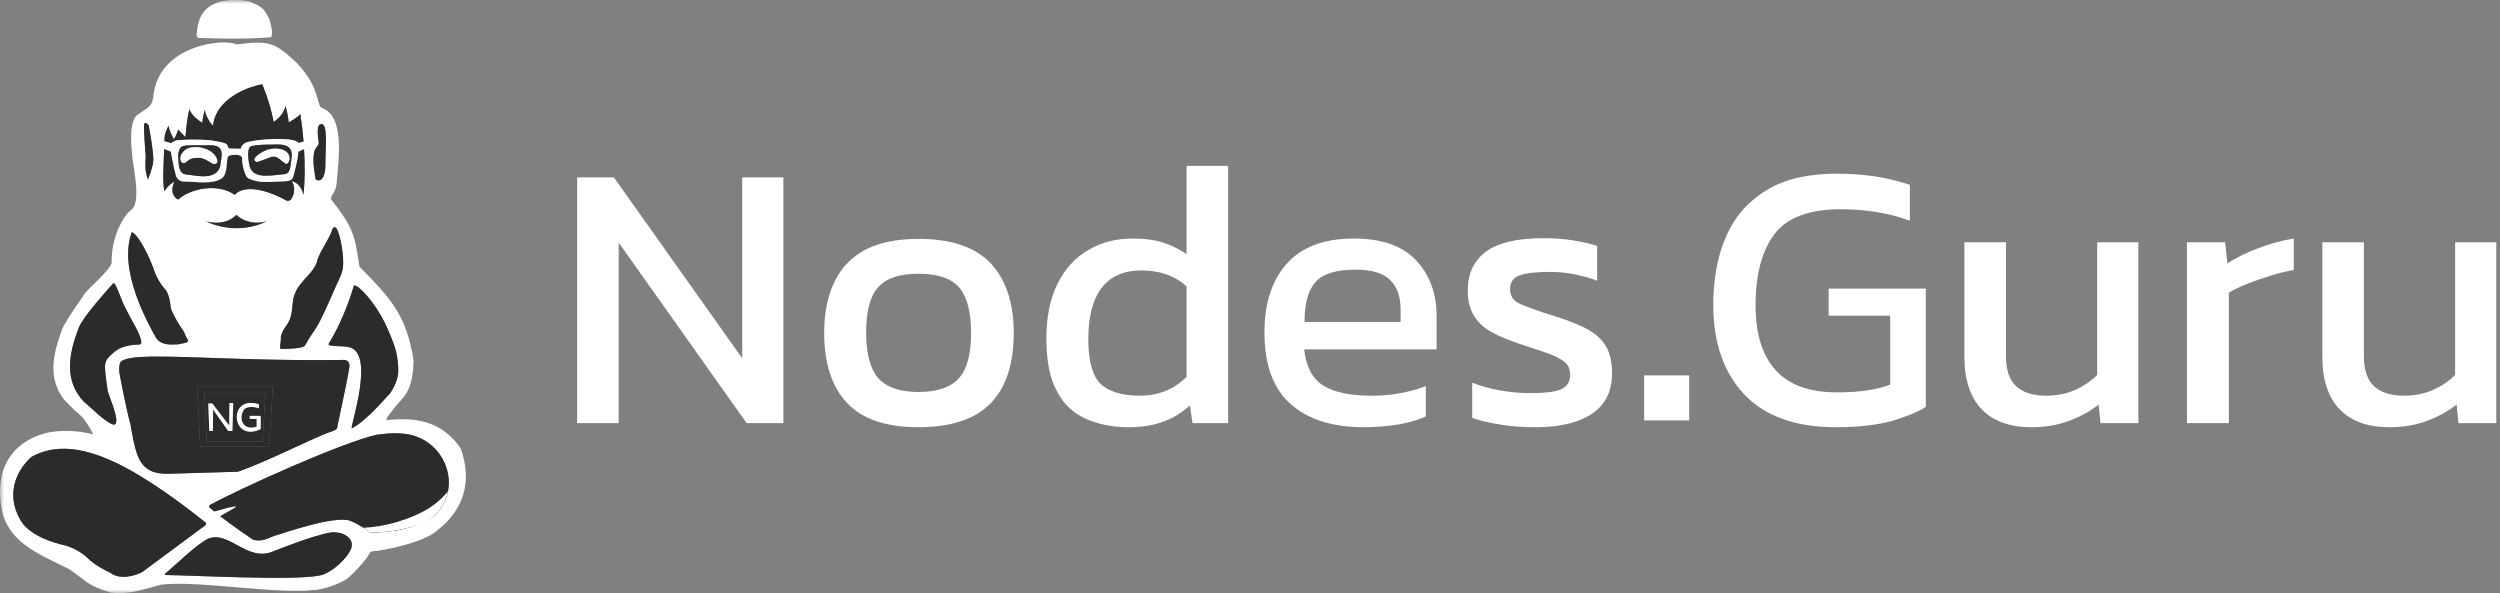
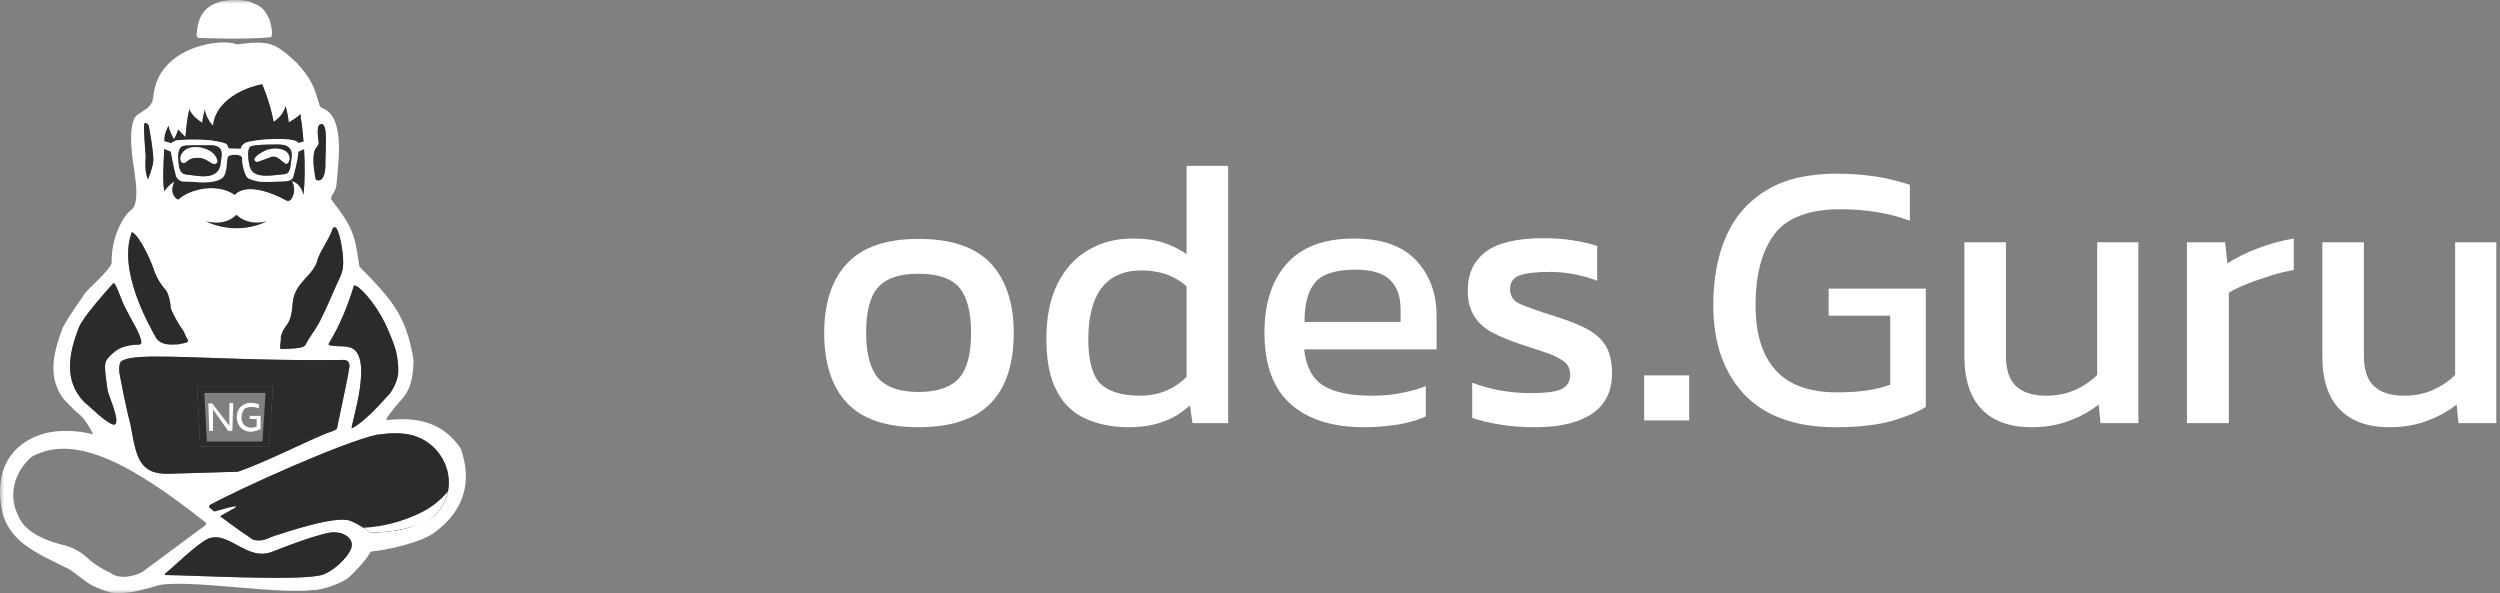
<svg xmlns="http://www.w3.org/2000/svg" width="316" height="75" viewBox="0 0 316 75" fill="none">
  <rect x="0" y="0" width="316" height="75" fill="#808080" stroke="none" />
  <g clip-path="url(#clip0_489_2)">
    <mask id="mask0_489_2" style="mask-type:luminance" maskUnits="userSpaceOnUse" x="0" y="0" width="316" height="75">
      <path d="M316 0H0V74.967H316V0Z" fill="white" />
    </mask>
    <g mask="url(#mask0_489_2)">
      <path d="M58.224 56.656C56.28 53.894 53.567 52.554 48.867 53.11C48.739 52.962 49.119 52.498 49.483 52.021C51.001 49.972 52.139 49.86 52.278 45.592C51.412 39.947 49.485 37.797 45.425 33.699L45.425 33.697C44.845 29.624 44.642 28.811 41.907 25.264L41.907 25.263C41.643 24.706 42.426 24.47 42.537 23.278C42.834 19.982 43.602 14.524 40.55 13.588C39.961 12.715 40.235 10.798 37.487 7.934C34.747 5.347 34.03 5.095 29.898 5.615L29.896 5.614C28.365 4.812 19.973 5.649 19.372 12.239C19.217 13.334 18.968 13.448 17.391 14.504C15.814 15.561 17.006 21.71 17.006 21.71C16.943 21.822 17.759 25.549 16.656 26.485C16.645 26.494 16.634 26.502 16.622 26.509C15.676 27.128 14.021 29.932 14.113 33.259C13.751 34.369 11.128 36.378 10.548 37.359C10.271 37.837 8.933 39.539 7.914 41.459C6.581 44.995 6.132 47.777 7.99 50.374C7.99 50.374 9.203 51.719 10.046 52.393C10.742 52.944 11.476 54.3 11.717 54.767C11.747 54.827 11.692 54.896 11.626 54.878C10.973 54.698 8.541 54.129 5.8 54.735C1.426 55.891 -1.03 59.538 0.415 65.206C1.526 68.338 3.867 69.63 8.74 71.931C11.051 73.531 10.912 73.926 13.931 74.89C15.123 75.1 16.854 74.812 16.854 74.812C16.854 74.812 18.686 74.402 20.368 73.899C24.932 73.34 35.239 75.152 39.589 74.589C40.36 74.663 43.392 73.751 44.222 72.851C44.793 72.32 46.1 71.039 46.755 69.885C46.813 69.781 46.919 69.71 47.037 69.694C48.834 69.548 53.551 68.541 55.169 67.115C58.477 64.594 59.804 61.045 58.224 56.656ZM48.648 40.808C49.88 43.466 50.091 44.483 50.127 44.736C50.209 45.201 50.375 45.93 50.34 47.083C50.238 48.26 49.607 49.304 49.245 49.8C48.892 50.065 46.489 53.084 44.46 54.153C44.239 53.9 47.454 44.745 44.173 43.891C43.245 43.655 41.238 43.873 41.564 43.412C42.07 42.604 43.589 39.993 44.745 36.08C45.341 35.999 47.356 38.209 48.648 40.808ZM16.496 53.669C16.425 53.401 16.249 52.708 16.014 51.668C16.014 51.665 16.013 51.662 16.012 51.658C15.758 50.54 15.437 49.02 15.105 47.192C15.104 47.186 15.103 47.181 15.102 47.175C15.099 47.162 15.096 47.148 15.094 47.134C15.094 47.134 15.094 47.133 15.093 47.132C15.092 47.123 15.086 47.076 15.08 47.001C15.078 46.981 15.076 46.959 15.075 46.935C15.066 46.8 15.061 46.609 15.078 46.41C15.08 46.382 15.083 46.354 15.086 46.326C15.089 46.298 15.093 46.269 15.097 46.241C15.098 46.234 15.099 46.228 15.1 46.222C15.105 46.19 15.111 46.157 15.117 46.126C15.12 46.109 15.124 46.093 15.128 46.078C15.131 46.063 15.134 46.049 15.139 46.036C15.142 46.021 15.146 46.007 15.151 45.993C15.155 45.978 15.16 45.962 15.166 45.946C15.173 45.925 15.181 45.904 15.189 45.883C15.197 45.863 15.206 45.843 15.216 45.824C15.233 45.789 15.252 45.756 15.273 45.725C15.305 45.694 15.342 45.664 15.384 45.636C15.418 45.612 15.454 45.59 15.495 45.569C15.518 45.556 15.542 45.544 15.568 45.532C15.586 45.522 15.606 45.513 15.626 45.505C15.666 45.486 15.708 45.469 15.752 45.453C15.777 45.444 15.802 45.435 15.829 45.427C15.856 45.417 15.885 45.408 15.914 45.399C15.943 45.39 15.972 45.382 16.003 45.374C16.027 45.367 16.052 45.36 16.076 45.354C16.114 45.344 16.151 45.335 16.191 45.327C16.22 45.32 16.25 45.313 16.281 45.307C16.292 45.304 16.302 45.302 16.314 45.3C16.327 45.297 16.34 45.294 16.353 45.292C16.403 45.282 16.455 45.273 16.508 45.264C16.516 45.262 16.524 45.261 16.532 45.26C16.557 45.255 16.582 45.251 16.609 45.247C16.712 45.23 16.821 45.216 16.934 45.203C16.958 45.2 16.982 45.197 17.007 45.194C17.045 45.189 17.085 45.185 17.124 45.181C17.203 45.172 17.284 45.166 17.368 45.158C17.388 45.156 17.409 45.154 17.43 45.153C17.451 45.151 17.473 45.15 17.494 45.148C17.551 45.143 17.609 45.139 17.668 45.135C17.749 45.129 17.831 45.124 17.916 45.119C18.136 45.107 18.369 45.097 18.614 45.09C18.682 45.088 18.752 45.086 18.822 45.084C18.934 45.082 19.048 45.079 19.165 45.078C19.206 45.077 19.247 45.076 19.29 45.076C19.331 45.075 19.373 45.075 19.416 45.075C19.46 45.075 19.504 45.074 19.548 45.074C20.128 45.069 20.762 45.075 21.446 45.087C21.578 45.089 21.713 45.092 21.848 45.095C22.103 45.1 22.365 45.107 22.633 45.114C22.798 45.117 22.965 45.122 23.134 45.127C23.257 45.13 23.381 45.134 23.506 45.138C23.669 45.142 23.835 45.147 24.003 45.153C24.077 45.156 24.15 45.158 24.225 45.16C24.389 45.165 24.555 45.17 24.724 45.175C24.894 45.181 25.067 45.186 25.241 45.193C25.592 45.204 25.951 45.217 26.317 45.228C26.458 45.233 26.599 45.238 26.741 45.243C26.76 45.244 26.78 45.244 26.799 45.245C26.968 45.251 27.137 45.257 27.309 45.263C27.419 45.266 27.531 45.27 27.643 45.274C27.742 45.276 27.841 45.279 27.94 45.283C28.041 45.286 28.142 45.29 28.243 45.293C28.294 45.295 28.345 45.297 28.396 45.298C28.466 45.3 28.536 45.303 28.605 45.305C28.761 45.31 28.918 45.315 29.076 45.321C29.524 45.334 29.982 45.349 30.45 45.362C30.577 45.366 30.704 45.37 30.832 45.374C31.256 45.386 31.688 45.397 32.127 45.409C32.348 45.415 32.571 45.421 32.795 45.426C32.906 45.428 33.018 45.431 33.131 45.434C33.347 45.439 33.566 45.444 33.786 45.447C33.91 45.45 34.032 45.453 34.157 45.455C34.343 45.459 34.531 45.463 34.719 45.466C34.908 45.47 35.097 45.473 35.288 45.476C35.543 45.481 35.799 45.485 36.057 45.488C36.149 45.49 36.241 45.491 36.334 45.492C36.486 45.493 36.638 45.495 36.791 45.498C37.2 45.502 37.615 45.506 38.033 45.509C38.167 45.51 38.302 45.511 38.437 45.512C38.856 45.515 39.279 45.516 39.708 45.517C40.513 45.519 41.333 45.517 42.17 45.509C42.312 45.507 42.453 45.506 42.596 45.505C42.881 45.503 43.167 45.5 43.455 45.496C43.455 45.496 43.478 45.495 43.515 45.498C43.532 45.498 43.552 45.5 43.573 45.504C43.583 45.505 43.593 45.507 43.603 45.509C43.614 45.511 43.626 45.513 43.637 45.516C43.656 45.52 43.676 45.525 43.695 45.531C43.709 45.535 43.723 45.54 43.737 45.546C43.756 45.551 43.776 45.559 43.795 45.569C43.805 45.574 43.816 45.579 43.826 45.585C43.845 45.594 43.863 45.605 43.881 45.616C43.894 45.626 43.907 45.635 43.919 45.645C43.937 45.657 43.954 45.672 43.97 45.689C43.98 45.698 43.99 45.708 43.998 45.718C44.017 45.74 44.036 45.764 44.053 45.79C44.061 45.802 44.069 45.815 44.075 45.827C44.098 45.867 44.117 45.911 44.132 45.96C44.136 45.977 44.141 45.993 44.145 46.011C44.153 46.042 44.16 46.076 44.163 46.111C44.165 46.128 44.167 46.145 44.168 46.162C44.17 46.174 44.17 46.187 44.17 46.2C44.173 46.238 44.173 46.278 44.17 46.32C44.17 46.329 44.17 46.338 44.169 46.347V46.353C44.167 46.378 44.165 46.405 44.161 46.431C44.077 47.143 43.16 51.494 42.723 53.523C42.557 54.294 42.701 54.216 41.972 54.517C39.686 55.26 34.025 58.26 30.067 59.626C30.059 59.625 21.271 59.885 21.271 59.885C21.112 59.888 20.959 59.887 20.812 59.881H20.81C19.893 59.847 19.205 59.648 18.675 59.295C18.672 59.293 18.671 59.291 18.668 59.29C18.221 58.988 17.885 58.584 17.619 58.073C17.617 58.067 17.615 58.061 17.612 58.054C17.235 57.317 17.001 56.372 16.783 55.241C16.688 54.751 16.596 54.225 16.496 53.669ZM26.027 27.962C26.254 28.025 26.478 28.075 26.704 28.107C28.005 28.288 29.092 27.95 29.888 27.158C30.905 28.136 32.448 28.372 33.739 27.964C32.223 28.706 30.452 28.989 28.8 28.773C28.61 28.752 28.428 28.721 28.254 28.689C27.49 28.546 26.715 28.312 26.027 27.962ZM42.042 28.925L42.043 28.924C42.694 27.854 43.275 31.207 43.361 32.546C43.476 34.449 43.072 34.726 42.371 36.369C41.668 38.012 40.439 40.75 39.977 41.403C39.243 42.534 39.159 42.587 38.563 43.65C38.365 44.081 36.152 44.105 35.538 44.103C35.235 44.044 35.56 43.29 35.497 42.596L35.497 42.594C35.95 40.774 36.786 41.481 36.998 38.306C37.226 35.55 39.76 34.9 40.192 32.637C40.654 31.491 41.645 30.151 42.042 28.925ZM39.752 19.097C39.903 18.559 40.319 18.471 40.287 17.984C40.287 17.984 39.898 15.851 40.486 15.711C41.53 15.296 41.112 18.765 41.125 21.083C41.009 23.337 39.936 22.756 39.906 22.671C39.901 22.555 39.388 20.344 39.752 19.097ZM20.754 18.822C20.754 18.816 20.755 18.811 20.755 18.804C20.756 18.792 20.757 18.778 20.757 18.763C20.758 18.742 20.76 18.716 20.761 18.689C20.761 18.686 20.761 18.682 20.762 18.678C20.792 18.441 20.791 18.32 20.791 18.123V18.119C20.791 18.03 20.79 17.942 20.79 17.855C20.791 17.362 20.827 16.859 21.247 15.994C21.262 15.966 21.276 15.937 21.29 15.908C21.29 15.908 21.406 16.573 21.983 17.604C21.983 17.604 22.394 16.926 22.514 16.369C22.514 16.369 23.097 17.004 23.444 17.33C23.444 17.33 23.625 14.739 23.97 13.801C23.971 13.8 23.973 13.8 23.973 13.801C23.98 13.877 24.086 14.587 25.558 15.518L25.56 15.517L25.634 14.997C25.677 14.69 26.093 14.625 26.229 14.904C26.383 15.222 26.607 15.572 26.933 15.898C27.239 12.661 30.941 11.058 33.138 10.656C33.138 10.656 34.089 12.757 34.587 15.408C34.592 15.404 35.832 14.663 36.099 13.387C36.103 13.404 36.46 14.772 36.484 15.474C36.487 15.472 37.702 14.832 37.958 14.397C38.109 15.363 38.26 16.568 38.366 17.89C38.39 18.202 38.413 18.521 38.432 18.844C38.545 20.707 38.557 22.737 38.364 24.631C38.359 24.604 38.098 23.184 36.865 22.877C36.864 22.877 36.862 22.878 36.863 22.88C36.91 22.946 37.574 23.925 36.83 25.136C36.83 25.136 36.619 25.546 36.132 25.317C34.849 24.565 31.201 22.965 29.667 24.632C27.616 23.132 24.122 23.776 22.514 25.226C22.514 25.226 21.261 24.669 22.051 22.94C22.051 22.94 21.297 23.334 20.785 24.169C20.511 23.059 20.679 20.783 20.755 18.825L20.754 18.822ZM18.214 15.794C18.215 15.249 18.758 15.723 18.796 15.861C18.935 16.569 19.42 19.333 19.378 20.269C19.336 21.156 18.706 22.689 18.694 22.691C18.246 21.378 18.392 20.678 18.416 19.771C18.354 18.952 18.164 16.581 18.214 15.794ZM16.668 29.345C17.201 29.476 18.419 31.359 19.371 33.845C19.435 34.055 19.784 35.352 20.937 36.658C20.938 36.659 21.399 37.094 21.59 38.887C21.6 38.992 21.626 39.092 21.668 39.188C21.847 39.592 22.39 40.753 23.116 41.73C23.116 41.73 23.238 41.866 23.408 42.336C23.495 42.558 23.715 42.838 23.776 43.069C23.847 43.375 22.782 43.425 22.606 43.517C21.549 43.574 20.314 43.666 19.7 42.655C18.84 41.096 14.844 34.137 16.668 29.345ZM10.584 50.756C8.092 48.111 8.645 44.759 9.986 41.365C10.476 40.081 13.558 36.643 14.295 35.832C14.586 35.42 15.272 37.969 15.927 39.066C16.74 40.75 17.781 42.19 17.864 43.28C17.875 43.428 17.758 43.552 17.609 43.554C17.031 43.557 15.59 43.637 14.646 44.33C13.013 45.688 13.093 45.606 13.589 49.245C13.591 49.797 15.465 53.645 14.357 53.684C13.272 53.372 11.432 51.439 10.584 50.756ZM17.986 72.3C16.939 72.847 15.115 73.307 13.924 72.385C13.554 72.218 12.023 71.489 11.083 70.548C10.037 69.529 8.691 69.078 8.339 68.965C6.609 68.607 3.487 67.603 2.47 65.534C0.86 62.594 1.861 59.66 3.969 57.753C9.177 54.859 16.09 58.19 25.956 66.019C26.075 66.121 26.07 66.309 25.945 66.403L17.986 72.3ZM44.414 69.251C43.996 70.52 41.903 72.436 40.476 72.727C37.369 73.435 24.348 72.717 20.936 72.683C20.844 72.679 20.805 72.566 20.873 72.505C22.048 71.567 24.728 68.887 26.285 68.098C29.018 66.998 31.28 71.205 34.664 69.638C34.997 69.517 41.209 67.029 42.441 67.292C42.506 67.306 42.572 67.318 42.64 67.321C43.346 67.348 44.783 67.992 44.414 69.251ZM54.859 65.201C53.613 66.168 50.733 67.361 46.866 67.296C46.406 67.092 45.592 66.355 44.302 65.841C42.457 65.104 36.269 67.243 34.664 67.74C33.986 67.95 33.13 68.569 31.965 68.203C31.389 67.817 29.492 66.526 27.823 65.237C27.822 65.237 27.822 65.237 27.82 65.236C27.568 65.041 27.32 64.845 27.084 64.653C27.083 64.653 27.083 64.652 27.082 64.652C27.081 64.651 27.08 64.651 27.08 64.65C26.88 64.488 26.688 64.327 26.506 64.171C26.393 64.073 26.415 63.891 26.548 63.823C30.332 61.746 43.268 55.912 47.629 54.949C48.319 54.909 49.185 54.679 50.685 54.794C56.218 55.065 58.744 61.661 54.859 65.201Z" fill="white" />
      <path d="M44.167 46.161C44.166 46.143 44.164 46.127 44.162 46.11C44.159 46.075 44.153 46.041 44.145 46.01C44.141 45.992 44.136 45.975 44.131 45.959C44.116 45.91 44.097 45.865 44.075 45.826C44.068 45.813 44.06 45.801 44.052 45.789C44.036 45.762 44.017 45.739 43.997 45.717C43.989 45.706 43.98 45.697 43.97 45.688C43.953 45.671 43.936 45.656 43.919 45.644C43.906 45.634 43.893 45.625 43.88 45.615C43.863 45.603 43.844 45.593 43.825 45.584C43.815 45.578 43.805 45.573 43.795 45.568C43.775 45.558 43.755 45.55 43.737 45.544C43.722 45.538 43.708 45.534 43.695 45.53C43.675 45.524 43.655 45.519 43.637 45.515C43.625 45.512 43.613 45.51 43.602 45.508C43.592 45.506 43.583 45.504 43.573 45.503C43.551 45.499 43.532 45.497 43.515 45.496C43.477 45.494 43.454 45.495 43.454 45.495C43.166 45.499 42.88 45.502 42.595 45.504C42.453 45.505 42.311 45.506 42.17 45.508C41.332 45.516 40.512 45.518 39.707 45.516C39.279 45.515 38.855 45.514 38.437 45.511C38.301 45.51 38.166 45.509 38.033 45.508C37.614 45.505 37.2 45.501 36.791 45.496C36.638 45.494 36.485 45.492 36.333 45.49C36.241 45.489 36.148 45.488 36.057 45.486C35.798 45.483 35.542 45.48 35.288 45.475C35.097 45.472 34.907 45.469 34.719 45.465C34.53 45.462 34.342 45.458 34.157 45.454C34.032 45.452 33.909 45.449 33.785 45.446C33.565 45.442 33.347 45.437 33.131 45.432C33.018 45.429 32.906 45.426 32.795 45.425C32.571 45.42 32.348 45.414 32.127 45.408C31.687 45.396 31.255 45.384 30.831 45.373C30.704 45.369 30.576 45.365 30.449 45.361C29.982 45.348 29.524 45.333 29.076 45.319C28.917 45.314 28.76 45.309 28.605 45.304C28.535 45.302 28.465 45.299 28.396 45.297C28.345 45.296 28.293 45.294 28.242 45.292C28.141 45.289 28.04 45.285 27.94 45.282C27.84 45.278 27.741 45.275 27.642 45.272C27.53 45.269 27.419 45.264 27.309 45.262C27.137 45.256 26.967 45.25 26.799 45.244C26.779 45.243 26.76 45.243 26.741 45.242C26.598 45.237 26.457 45.232 26.316 45.227C25.95 45.215 25.591 45.203 25.241 45.192C25.067 45.185 24.894 45.18 24.724 45.174C24.555 45.169 24.389 45.163 24.224 45.158C24.15 45.157 24.076 45.155 24.002 45.152C23.834 45.146 23.668 45.141 23.505 45.137C23.38 45.133 23.257 45.129 23.134 45.126C22.965 45.121 22.798 45.116 22.633 45.112C22.364 45.105 22.102 45.099 21.848 45.094C21.712 45.091 21.577 45.088 21.446 45.086C20.761 45.074 20.127 45.068 19.547 45.073C19.503 45.073 19.459 45.074 19.416 45.074C19.372 45.074 19.33 45.074 19.289 45.075C19.247 45.075 19.205 45.076 19.164 45.077C19.047 45.078 18.933 45.081 18.821 45.083C18.751 45.085 18.682 45.087 18.614 45.089C18.368 45.096 18.135 45.105 17.915 45.118C17.831 45.123 17.748 45.128 17.668 45.134C17.609 45.138 17.551 45.142 17.494 45.147C17.472 45.149 17.45 45.15 17.43 45.152C17.408 45.153 17.388 45.155 17.367 45.157C17.283 45.164 17.203 45.171 17.123 45.18C17.084 45.184 17.045 45.188 17.006 45.193C16.982 45.196 16.957 45.199 16.934 45.202C16.821 45.214 16.712 45.229 16.608 45.246C16.582 45.25 16.556 45.254 16.532 45.259C16.524 45.26 16.515 45.261 16.507 45.263C16.454 45.271 16.402 45.281 16.352 45.291C16.339 45.293 16.326 45.296 16.314 45.299C16.302 45.301 16.291 45.303 16.28 45.306C16.25 45.312 16.219 45.319 16.19 45.325C16.151 45.334 16.113 45.343 16.076 45.353C16.051 45.359 16.027 45.366 16.002 45.373C15.972 45.38 15.942 45.389 15.914 45.398C15.884 45.407 15.856 45.416 15.828 45.426C15.802 45.433 15.776 45.442 15.752 45.452C15.707 45.468 15.665 45.484 15.625 45.504C15.605 45.512 15.585 45.521 15.567 45.531C15.541 45.542 15.518 45.555 15.494 45.568C15.454 45.589 15.418 45.611 15.383 45.635C15.342 45.663 15.305 45.693 15.272 45.724C15.251 45.755 15.233 45.788 15.215 45.822C15.205 45.842 15.196 45.861 15.188 45.882C15.181 45.903 15.173 45.923 15.165 45.945C15.159 45.961 15.154 45.976 15.15 45.992C15.145 46.006 15.141 46.02 15.138 46.034C15.133 46.048 15.13 46.062 15.128 46.077C15.124 46.092 15.12 46.108 15.117 46.125C15.11 46.156 15.104 46.188 15.099 46.221C15.098 46.227 15.097 46.233 15.096 46.24C15.092 46.268 15.088 46.297 15.085 46.325C15.082 46.352 15.079 46.381 15.078 46.408C15.061 46.608 15.066 46.799 15.075 46.934C15.075 46.958 15.078 46.98 15.079 47C15.085 47.074 15.091 47.121 15.092 47.131C15.093 47.132 15.093 47.133 15.093 47.133C15.095 47.147 15.098 47.161 15.101 47.173C15.102 47.179 15.103 47.185 15.104 47.191C15.436 49.019 15.758 50.539 16.011 51.657C16.012 51.661 16.013 51.664 16.013 51.667C16.249 52.707 16.425 53.399 16.495 53.667C16.596 54.224 16.687 54.749 16.782 55.239C17 56.37 17.234 57.315 17.612 58.053C17.614 58.06 17.616 58.065 17.619 58.072C17.885 58.583 18.221 58.986 18.667 59.289C18.67 59.29 18.672 59.292 18.675 59.294C19.204 59.647 19.892 59.846 20.809 59.88H20.811C20.958 59.886 21.112 59.887 21.271 59.884C21.271 59.884 30.066 59.624 30.066 59.625C34.025 58.259 39.686 55.259 41.971 54.517C42.7 54.215 42.557 54.293 42.723 53.522C43.159 51.492 44.076 47.142 44.16 46.43C44.164 46.404 44.166 46.377 44.168 46.352V46.346C44.169 46.337 44.169 46.328 44.169 46.319C44.172 46.277 44.172 46.237 44.169 46.198C44.169 46.186 44.169 46.173 44.167 46.161ZM34.005 56.417H25.303L24.906 48.802H34.492L34.005 56.417Z" fill="#2C2B2B" />
      <path d="M44.415 69.251C43.997 70.52 41.904 72.435 40.478 72.726C37.371 73.435 24.349 72.716 20.938 72.683C20.846 72.679 20.806 72.566 20.874 72.505C22.049 71.567 24.73 68.886 26.286 68.098C29.02 66.997 31.282 71.205 34.666 69.638C34.999 69.517 41.211 67.029 42.442 67.292C42.508 67.305 42.574 67.317 42.641 67.32C43.347 67.348 44.785 67.992 44.415 69.251Z" fill="#2C2B2B" />
-       <path d="M25.946 66.404L17.987 72.301C16.941 72.847 15.116 73.307 13.925 72.385C13.556 72.218 12.025 71.49 11.085 70.549C10.039 69.53 8.693 69.078 8.34 68.965C6.611 68.608 3.488 67.604 2.471 65.534C0.862 62.595 1.863 59.661 3.971 57.754C9.178 54.859 16.092 58.19 25.957 66.02C26.077 66.121 26.072 66.31 25.946 66.404Z" fill="#2C2B2B" />
      <path d="M54.859 65.199C53.614 66.167 50.733 67.36 46.867 67.295C46.407 67.091 45.592 66.354 44.302 65.84C42.458 65.103 36.27 67.242 34.665 67.739C33.987 67.949 33.13 68.568 31.966 68.202C31.39 67.815 29.493 66.525 27.823 65.236L29.804 64.098C30.036 63.767 27.207 64.684 27.084 64.652L27.082 64.651L27.08 64.648C26.881 64.487 26.688 64.326 26.506 64.171C26.393 64.072 26.415 63.889 26.549 63.822C30.333 61.745 43.269 55.911 47.629 54.948C48.32 54.907 49.186 54.678 50.685 54.793C56.218 55.063 58.745 61.66 54.859 65.199Z" fill="#2C2B2B" />
      <path d="M50.338 47.084C50.237 48.261 49.605 49.305 49.244 49.8C48.891 50.066 46.487 53.085 44.459 54.154C44.237 53.9 47.453 44.746 44.172 43.892C43.244 43.656 41.237 43.874 41.563 43.413C42.069 42.604 43.588 39.993 44.743 36.08C45.34 36 47.355 38.209 48.646 40.808C49.878 43.467 50.09 44.484 50.126 44.737C50.208 45.202 50.373 45.931 50.338 47.084Z" fill="#2C2B2B" />
      <path d="M17.864 43.28C17.875 43.427 17.758 43.552 17.609 43.554C17.031 43.557 15.59 43.636 14.646 44.33C13.013 45.688 13.093 45.605 13.589 49.244C13.591 49.796 15.465 53.645 14.357 53.684C13.272 53.372 11.432 51.439 10.584 50.756C8.092 48.11 8.645 44.759 9.986 41.365C10.476 40.081 13.558 36.643 14.295 35.832C14.586 35.42 15.272 37.968 15.927 39.065C16.74 40.749 17.781 42.19 17.864 43.28Z" fill="#2C2B2B" />
      <path d="M22.605 43.517C21.548 43.574 20.314 43.666 19.699 42.654C18.84 41.096 14.842 34.137 16.667 29.345C17.2 29.475 18.418 31.359 19.37 33.845C19.434 34.054 19.783 35.351 20.936 36.657C20.936 36.657 21.398 37.093 21.589 38.886C21.599 38.992 21.625 39.092 21.668 39.188C21.846 39.592 22.389 40.752 23.115 41.729C23.115 41.729 23.237 41.866 23.407 42.335C23.494 42.558 23.714 42.838 23.775 43.069C23.846 43.375 22.781 43.424 22.605 43.517Z" fill="#2C2B2B" />
      <path d="M42.37 36.369C41.668 38.012 40.438 40.75 39.977 41.403C39.243 42.534 39.158 42.587 38.563 43.651C38.364 44.081 36.151 44.105 35.537 44.103C35.235 44.044 35.56 43.289 35.496 42.595C35.949 40.774 36.785 41.481 36.997 38.307C37.225 35.55 39.76 34.9 40.192 32.637C40.654 31.491 41.645 30.15 42.042 28.925C42.694 27.853 43.274 31.207 43.361 32.546C43.476 34.45 43.072 34.726 42.37 36.369Z" fill="#2C2B2B" />
      <path d="M33.741 27.964C32.225 28.707 30.453 28.991 28.8 28.774C28.611 28.753 28.428 28.723 28.254 28.69C27.49 28.547 26.715 28.313 26.027 27.962C26.254 28.026 26.478 28.076 26.704 28.108C28.005 28.288 29.092 27.951 29.888 27.159C30.906 28.137 32.45 28.373 33.741 27.964Z" fill="#2C2B2B" />
      <path d="M19.38 20.268C19.337 21.155 18.707 22.69 18.696 22.69C18.248 21.376 18.394 20.677 18.418 19.77C18.356 18.951 18.165 16.579 18.215 15.793C18.216 15.248 18.76 15.722 18.798 15.86C18.937 16.568 19.422 19.332 19.38 20.268Z" fill="#2C2B2B" />
      <path d="M38.362 24.632C38.362 24.632 38.108 23.183 36.859 22.876C36.859 22.876 37.599 23.881 36.829 25.136C36.829 25.136 36.617 25.546 36.131 25.317C34.848 24.565 31.199 22.965 29.666 24.632C27.615 23.132 24.121 23.776 22.512 25.226C22.512 25.226 21.259 24.669 22.049 22.94C22.049 22.94 21.296 23.333 20.784 24.169C20.51 23.059 20.678 20.783 20.753 18.825L20.752 18.822C20.757 18.826 21.593 19.165 21.598 19.168C21.598 19.168 21.878 20.853 22.221 22.152C22.336 22.583 22.705 22.907 23.149 22.947C24.597 22.907 26.719 23.405 28.044 22.537C28.762 21.971 28.587 20.611 28.782 19.849C28.771 19.546 30.576 19.335 30.609 20.011C30.555 20.622 30.939 22.437 31.46 22.575C32.835 23.224 34.051 22.953 36.119 22.909C36.961 22.82 37.034 22.456 37.04 22.407L37.041 22.405C37.062 22.339 37.679 20.186 37.708 19.175L38.431 18.844C38.543 20.708 38.556 22.737 38.362 24.632Z" fill="#2C2B2B" />
      <path d="M38.365 17.889L38.364 17.887L37.735 18.073C37.277 17.247 32.094 17.561 30.981 18.071C29.808 18.892 31.435 18.826 28.988 18.772C28.769 18.71 28.862 18.476 28.66 18.258C28.462 17.977 26.577 17.732 26.577 17.732C26.577 17.732 24.943 17.554 22.662 17.708C22.662 17.708 22.046 17.694 21.65 18.105L20.803 17.861L20.79 17.854C20.79 17.247 20.75 16.984 21.29 15.907C21.29 15.907 21.405 16.572 21.982 17.603C21.982 17.603 22.393 16.925 22.513 16.368C22.513 16.368 23.096 17.003 23.443 17.329C23.443 17.329 23.625 14.726 23.972 13.794C23.972 13.794 24 14.537 25.577 15.529C25.577 15.529 25.615 14.726 25.895 13.794C25.895 13.794 25.981 14.947 26.933 15.897C27.238 12.661 30.941 11.057 33.138 10.655C33.138 10.655 34.088 12.756 34.586 15.407C34.586 15.407 35.831 14.665 36.098 13.385C36.098 13.385 36.459 14.767 36.483 15.473C36.483 15.473 37.701 14.832 37.957 14.396C38.109 15.362 38.259 16.567 38.365 17.889Z" fill="#2C2B2B" />
      <path d="M41.124 21.083C41.008 23.337 39.935 22.756 39.905 22.671C39.901 22.556 39.387 20.345 39.752 19.098C39.902 18.56 40.319 18.471 40.286 17.984C40.286 17.984 39.897 15.851 40.486 15.712C41.529 15.296 41.112 18.766 41.124 21.083Z" fill="#2C2B2B" />
      <path d="M34.212 4.716C30.178 5.048 25.083 4.765 25.178 4.806C24.774 4.794 24.864 4.326 24.864 4.326C24.942 3.313 25.108 2.802 25.108 2.802C25.861 0.022 29.01 -0.285 31.503 0.176C33.004 0.839 33.291 0.881 34.08 2.481C34.3 3.364 34.587 4.442 34.212 4.716Z" fill="white" />
      <path d="M38.455 18.333C38.44 18.155 38.404 18.006 38.366 17.889L38.365 17.886L37.736 18.073C37.279 17.247 32.095 17.561 30.982 18.071C29.809 18.892 31.436 18.826 28.989 18.772C28.77 18.71 28.863 18.476 28.661 18.258C28.463 17.977 26.578 17.732 26.578 17.732C26.578 17.732 24.944 17.553 22.663 17.708C22.663 17.708 22.047 17.694 21.651 18.104L20.791 17.854C20.771 17.93 20.752 18.006 20.732 18.082C20.699 18.199 20.664 18.382 20.697 18.599C20.71 18.684 20.731 18.758 20.754 18.821C20.759 18.825 21.594 19.164 21.6 19.167C21.6 19.167 21.879 20.852 22.223 22.151C22.338 22.582 22.707 22.906 23.151 22.945C24.599 22.906 26.721 23.404 28.046 22.536C28.763 21.969 28.588 20.61 28.784 19.848C28.773 19.545 30.578 19.334 30.611 20.01C30.557 20.621 30.941 22.436 31.462 22.574C32.837 23.223 34.053 22.952 36.121 22.908C36.963 22.819 37.036 22.455 37.042 22.406L37.043 22.404C37.064 22.338 37.68 20.185 37.71 19.174L38.433 18.843C38.456 18.712 38.472 18.537 38.455 18.333ZM27.892 20.563C27.724 23.049 24.596 22.122 23.573 22.062C22.521 21.951 22.603 20.812 22.523 19.705C22.561 18.54 23.125 18.47 23.175 18.451C23.464 18.341 25.411 18.351 25.914 18.369C28.1 18.234 28.194 18.913 27.892 20.563ZM36.864 19.833C36.721 20.745 36.779 21.781 36.126 21.988C34.456 22.144 32.118 22.678 31.608 21.161C31.431 20.609 31.121 18.763 31.724 18.489C32.378 18.297 33.564 18.268 34.813 18.271C35.946 18.214 37.009 18.421 36.864 19.833Z" fill="white" />
      <path d="M34.811 18.272C33.562 18.269 32.377 18.297 31.722 18.49C31.119 18.764 31.429 20.61 31.606 21.162C32.116 22.679 34.454 22.145 36.124 21.989C36.778 21.782 36.719 20.746 36.862 19.833C37.007 18.421 35.944 18.215 34.811 18.272ZM36.593 20.128C36.593 20.137 36.591 20.146 36.589 20.154C36.179 21.711 35.458 19.368 34.228 19.84C33.99 19.93 32.787 20.391 32.524 20.461C32.503 20.466 32.481 20.466 32.46 20.459C31.568 20.16 32.913 19.277 33.785 18.933C33.79 18.931 33.794 18.93 33.798 18.929C35.062 18.546 36.677 18.884 36.593 20.128Z" fill="#2C2B2B" />
      <path d="M25.914 18.37C25.411 18.352 23.465 18.342 23.176 18.452C23.126 18.471 22.562 18.541 22.523 19.706C22.604 20.812 22.521 21.952 23.574 22.063C24.597 22.122 27.724 23.049 27.892 20.564C28.195 18.913 28.101 18.235 25.914 18.37ZM25.098 19.943C24.094 19.943 23.96 20.118 23.434 20.547C22.986 20.808 22.696 20.264 22.829 19.761C22.974 19.241 23.435 18.935 23.435 18.935C24.611 18.103 27.411 18.837 27.482 20.482C26.965 21.264 26.365 19.943 25.098 19.943Z" fill="#2C2B2B" />
      <path d="M27.482 20.483C26.965 21.266 26.366 19.945 25.098 19.945C24.094 19.945 23.96 20.12 23.434 20.549C22.986 20.81 22.697 20.265 22.829 19.762C22.975 19.243 23.436 18.937 23.436 18.937C24.612 18.105 27.411 18.838 27.482 20.483Z" fill="white" />
      <path d="M36.594 20.128C36.594 20.137 36.592 20.146 36.59 20.155C36.181 21.712 35.459 19.369 34.229 19.841C33.991 19.931 32.789 20.392 32.525 20.461C32.505 20.466 32.482 20.466 32.462 20.459C31.569 20.161 32.914 19.278 33.787 18.933C33.792 18.932 33.796 18.931 33.8 18.93C35.063 18.547 36.679 18.884 36.594 20.128Z" fill="white" />
      <path d="M24.906 48.804L25.303 56.419H34.005L34.492 48.804H24.906ZM33.177 55.814H26.148L25.828 49.663H33.571L33.177 55.814Z" fill="#2C2B2B" />
-       <path d="M25.828 49.662L26.148 55.813H33.177L33.571 49.662H25.828ZM29.369 54.477H28.851L26.933 51.771L26.909 54.477H26.451L26.332 50.999H26.831L28.98 53.801L29.004 50.944H29.48L29.369 54.477ZM32.947 54.245C29.161 56.031 28.775 49.819 32.726 51.102V51.609C32.202 51.411 31.152 51.313 30.81 51.798C30.045 53.091 30.865 54.507 32.445 53.926V52.954H31.574V52.571H32.947V54.245Z" fill="#2C2B2B" />
      <path d="M29.48 50.941L29.369 54.473H28.85L26.932 51.767L26.909 54.473H26.451L26.332 50.995H26.831L28.98 53.798L29.004 50.941H29.48Z" fill="white" />
      <path d="M32.946 52.568V54.242C29.16 56.028 28.774 49.816 32.725 51.099V51.606C32.201 51.408 31.151 51.31 30.809 51.795C30.044 53.088 30.864 54.504 32.444 53.923V52.951H31.573V52.568H32.946Z" fill="white" />
      <path d="M29.804 64.097L27.823 65.236L27.821 65.235C27.701 65.194 27.513 65.114 27.331 64.95C27.215 64.845 27.134 64.737 27.082 64.65L27.084 64.651C27.207 64.684 30.036 63.767 29.804 64.097Z" fill="white" />
      <path d="M45.938 66.711C46.847 66.662 47.91 66.538 49.076 66.272C50.697 65.902 52.043 65.366 53.08 64.862C53.623 64.606 54.291 64.234 54.988 63.695C55.702 63.141 56.24 62.574 56.628 62.102C56.528 62.593 56.303 63.375 55.752 64.182C55.554 64.472 55.262 64.841 54.859 65.2C53.799 66.146 52.611 66.45 51.554 66.72C50.672 66.945 49.479 67.144 49.479 67.144C49.081 67.198 48.652 67.242 48.196 67.268C47.724 67.296 47.281 67.303 46.867 67.296C46.849 67.288 46.822 67.277 46.79 67.262C46.602 67.177 46.483 67.09 46.332 66.983C46.246 66.923 46.113 66.83 45.938 66.711Z" fill="white" />
-       <path d="M72.953 53.486V22.421H77.595L93.817 45.286V22.421H99.021V53.486H94.379L78.204 30.667V53.486H72.953Z" fill="white" />
      <path d="M116.088 53.999C111.962 53.999 108.962 52.968 107.04 50.907C105.117 48.845 104.18 45.894 104.18 42.098C104.18 38.256 105.164 35.304 107.087 33.29C109.009 31.228 112.009 30.197 116.135 30.197C120.261 30.197 123.262 31.228 125.231 33.29C127.153 35.351 128.138 38.303 128.138 42.098C128.138 45.94 127.2 48.892 125.278 50.907C123.308 52.968 120.261 53.999 116.088 53.999ZM116.088 49.548C118.479 49.548 120.214 48.939 121.246 47.768C122.277 46.596 122.746 44.675 122.746 42.051C122.746 39.428 122.23 37.507 121.246 36.335C120.214 35.164 118.526 34.602 116.088 34.602C113.697 34.602 112.009 35.164 110.978 36.335C109.946 37.507 109.478 39.381 109.478 42.051C109.478 44.675 109.993 46.596 110.978 47.768C112.009 48.939 113.744 49.548 116.088 49.548Z" fill="white" />
      <path d="M142.67 54C140.607 54 138.779 53.625 137.231 52.922C135.637 52.22 134.418 51.048 133.574 49.408C132.684 47.769 132.262 45.566 132.262 42.802C132.262 40.084 132.731 37.742 133.668 35.867C134.606 33.993 135.919 32.541 137.56 31.604C139.201 30.62 141.076 30.151 143.186 30.151C144.592 30.151 145.811 30.292 146.89 30.62C147.968 30.948 148.999 31.463 149.984 32.119V20.968H155.235V53.485H150.734L150.406 51.236C149.374 52.173 148.249 52.876 147.03 53.297C145.764 53.766 144.358 54 142.67 54ZM144.077 50.017C146.421 50.017 148.39 49.221 149.984 47.628V36.195C148.484 34.837 146.561 34.181 144.264 34.181C142.061 34.181 140.373 34.93 139.247 36.383C138.122 37.882 137.56 40.038 137.56 42.849C137.56 45.566 138.075 47.487 139.107 48.518C140.138 49.502 141.826 50.017 144.077 50.017Z" fill="white" />
      <path d="M172.393 54C168.408 54 165.314 53.017 163.11 51.049C160.906 49.081 159.828 46.082 159.828 42.005C159.828 38.351 160.766 35.446 162.641 33.337C164.517 31.229 167.33 30.151 171.127 30.151C174.597 30.151 177.222 31.042 178.957 32.869C180.692 34.696 181.582 37.039 181.582 39.897V44.161H164.845C165.079 46.363 165.923 47.909 167.283 48.753C168.642 49.596 170.705 50.018 173.471 50.018C174.644 50.018 175.816 49.924 177.035 49.69C178.254 49.456 179.332 49.174 180.223 48.8V52.642C179.191 53.11 178.019 53.438 176.66 53.672C175.347 53.86 173.94 54 172.393 54ZM164.892 40.694H177.035V39.1C177.035 37.508 176.613 36.289 175.722 35.399C174.831 34.509 173.378 34.087 171.315 34.087C168.877 34.087 167.189 34.602 166.251 35.68C165.314 36.758 164.892 38.445 164.892 40.694Z" fill="white" />
      <path d="M194.15 53.999C192.556 53.999 191.056 53.906 189.649 53.671C188.196 53.437 187.024 53.156 186.086 52.828V48.377C187.164 48.798 188.383 49.126 189.696 49.361C191.009 49.595 192.275 49.689 193.447 49.689C195.228 49.689 196.541 49.548 197.291 49.22C198.042 48.892 198.464 48.283 198.464 47.346C198.464 46.69 198.229 46.128 197.76 45.753C197.291 45.378 196.588 45.003 195.697 44.675C194.76 44.347 193.634 43.972 192.181 43.504C190.821 43.035 189.649 42.567 188.665 42.051C187.68 41.536 186.883 40.833 186.367 39.99C185.805 39.146 185.523 38.069 185.523 36.71C185.523 34.602 186.274 33.008 187.774 31.837C189.274 30.713 191.712 30.104 195.088 30.104C196.401 30.104 197.666 30.197 198.839 30.385C200.011 30.572 201.042 30.806 201.886 31.087V35.492C200.995 35.117 200.011 34.883 198.932 34.648C197.854 34.461 196.869 34.367 195.932 34.367C194.244 34.367 192.978 34.508 192.134 34.789C191.29 35.07 190.868 35.679 190.868 36.523C190.868 37.413 191.29 38.069 192.181 38.444C193.072 38.818 194.478 39.334 196.447 39.943C198.229 40.505 199.682 41.067 200.761 41.676C201.839 42.286 202.589 43.035 203.058 43.879C203.527 44.722 203.761 45.847 203.761 47.205C203.761 49.454 202.918 51.141 201.277 52.266C199.636 53.39 197.245 53.999 194.15 53.999Z" fill="white" />
      <path d="M207.82 53.141V47.447H213.514V53.141H207.82Z" fill="white" />
      <path d="M232.03 54.001C226.92 54.001 223.076 52.595 220.45 49.831C217.871 47.066 216.559 43.318 216.559 38.585C216.559 35.165 217.121 32.213 218.246 29.73C219.372 27.247 221.106 25.326 223.404 23.967C225.701 22.608 228.608 21.952 232.171 21.952C234 21.952 235.687 22.093 237.188 22.327C238.688 22.561 240.094 22.936 241.407 23.358V27.903C238.782 26.919 235.828 26.45 232.64 26.45C228.702 26.45 225.889 27.481 224.294 29.589C222.7 31.698 221.903 34.697 221.903 38.632C221.903 42.193 222.747 44.911 224.435 46.785C226.123 48.659 228.702 49.596 232.218 49.596C234.984 49.596 237.235 49.268 238.922 48.612V39.897H231.14V36.477H243.423V51.424C242.439 52.08 240.985 52.642 239.157 53.204C237.281 53.72 234.89 54.001 232.03 54.001Z" fill="white" />
      <path d="M256.786 54.001C254.067 54.001 251.958 53.251 250.504 51.752C249.051 50.252 248.301 48.003 248.301 45.098V30.62H253.552V45.051C253.552 46.738 253.974 48.003 254.818 48.8C255.662 49.596 256.927 50.018 258.662 50.018C259.928 50.018 261.147 49.784 262.225 49.315C263.304 48.847 264.288 48.191 265.085 47.394V30.62H270.29V53.485H265.507L265.273 51.142C264.241 51.939 263.022 52.642 261.616 53.157C260.163 53.719 258.568 54.001 256.786 54.001Z" fill="white" />
      <path d="M276.43 53.485V30.62H281.259L281.54 33.291C282.618 32.588 283.931 31.932 285.431 31.37C286.932 30.807 288.432 30.386 289.932 30.151V34.134C289.042 34.275 288.057 34.509 287.025 34.837C285.994 35.165 285.01 35.493 284.072 35.868C283.134 36.242 282.337 36.617 281.728 36.992V53.485H276.43Z" fill="white" />
      <path d="M302.029 54.001C299.309 54.001 297.2 53.251 295.747 51.752C294.293 50.252 293.543 48.003 293.543 45.098V30.62H298.794V45.051C298.794 46.738 299.216 48.003 300.06 48.8C300.904 49.596 302.169 50.018 303.904 50.018C305.17 50.018 306.389 49.784 307.468 49.315C308.546 48.847 309.53 48.191 310.328 47.394V30.62H315.532V53.485H310.75L310.515 51.142C309.484 51.939 308.265 52.642 306.858 53.157C305.452 53.719 303.81 54.001 302.029 54.001Z" fill="white" />
    </g>
  </g>
  <defs>
    <clipPath id="clip0_489_2">
      <rect width="316" height="75" fill="white" />
    </clipPath>
  </defs>
</svg>